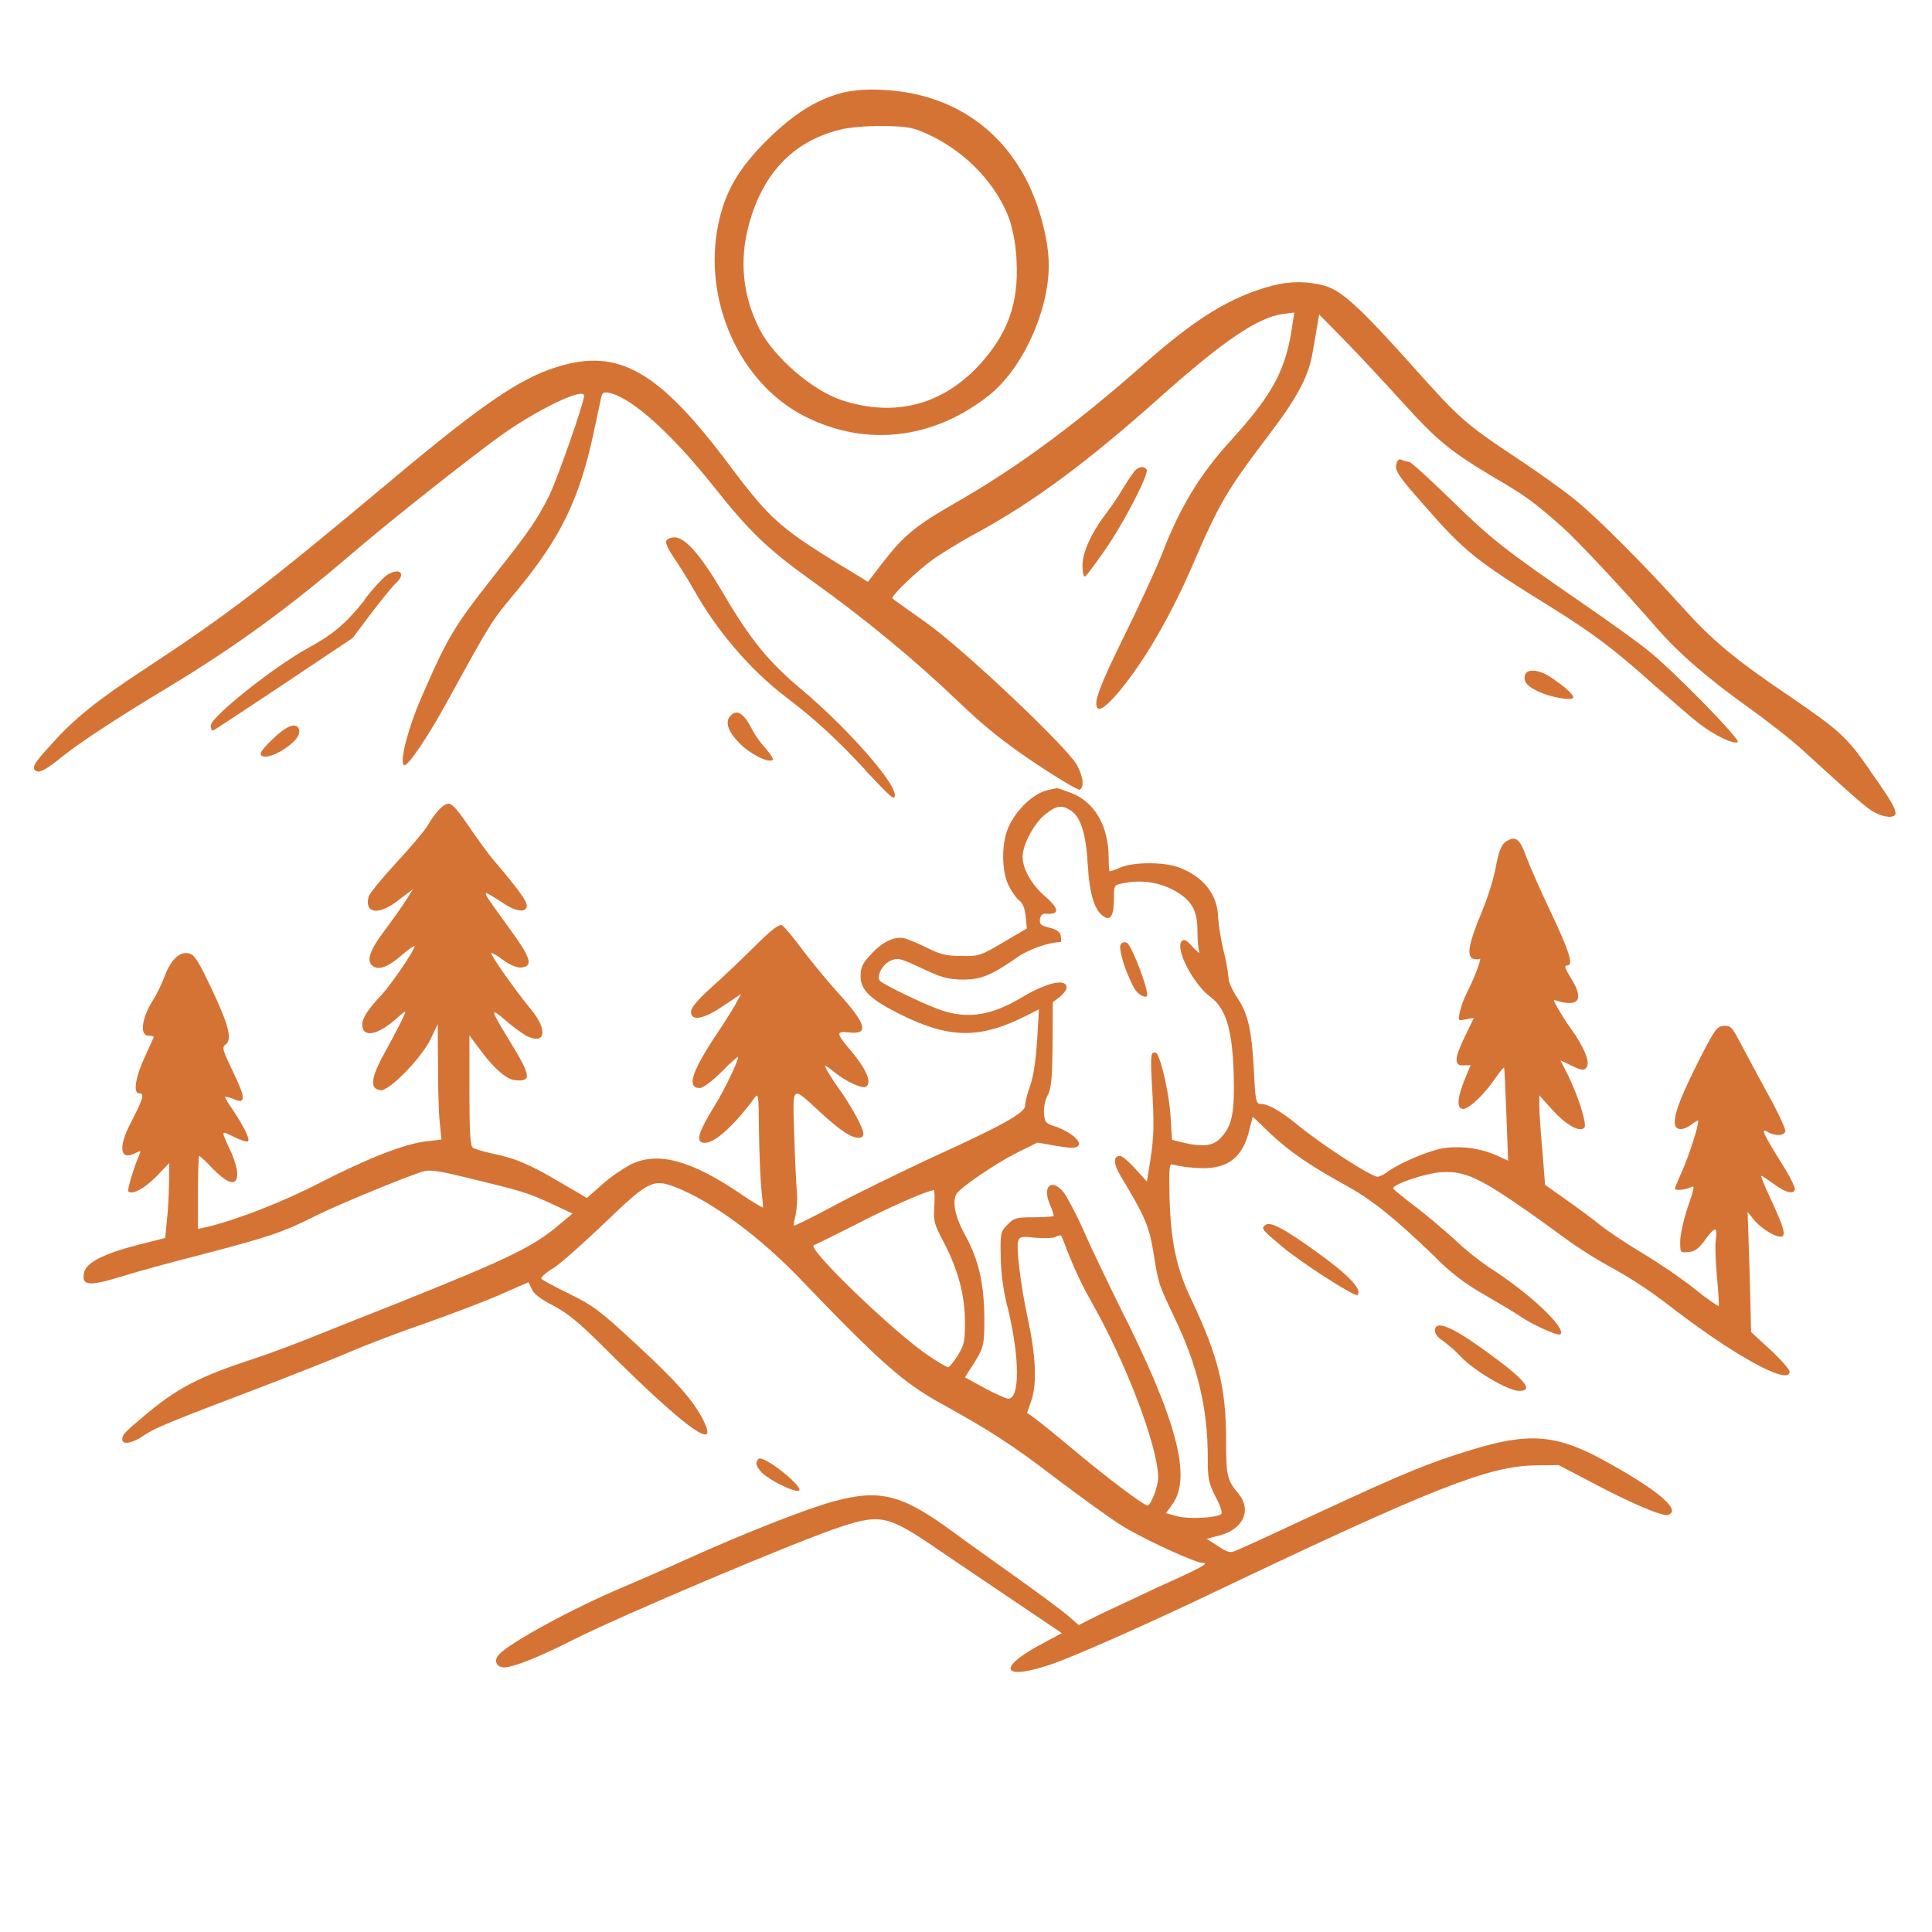
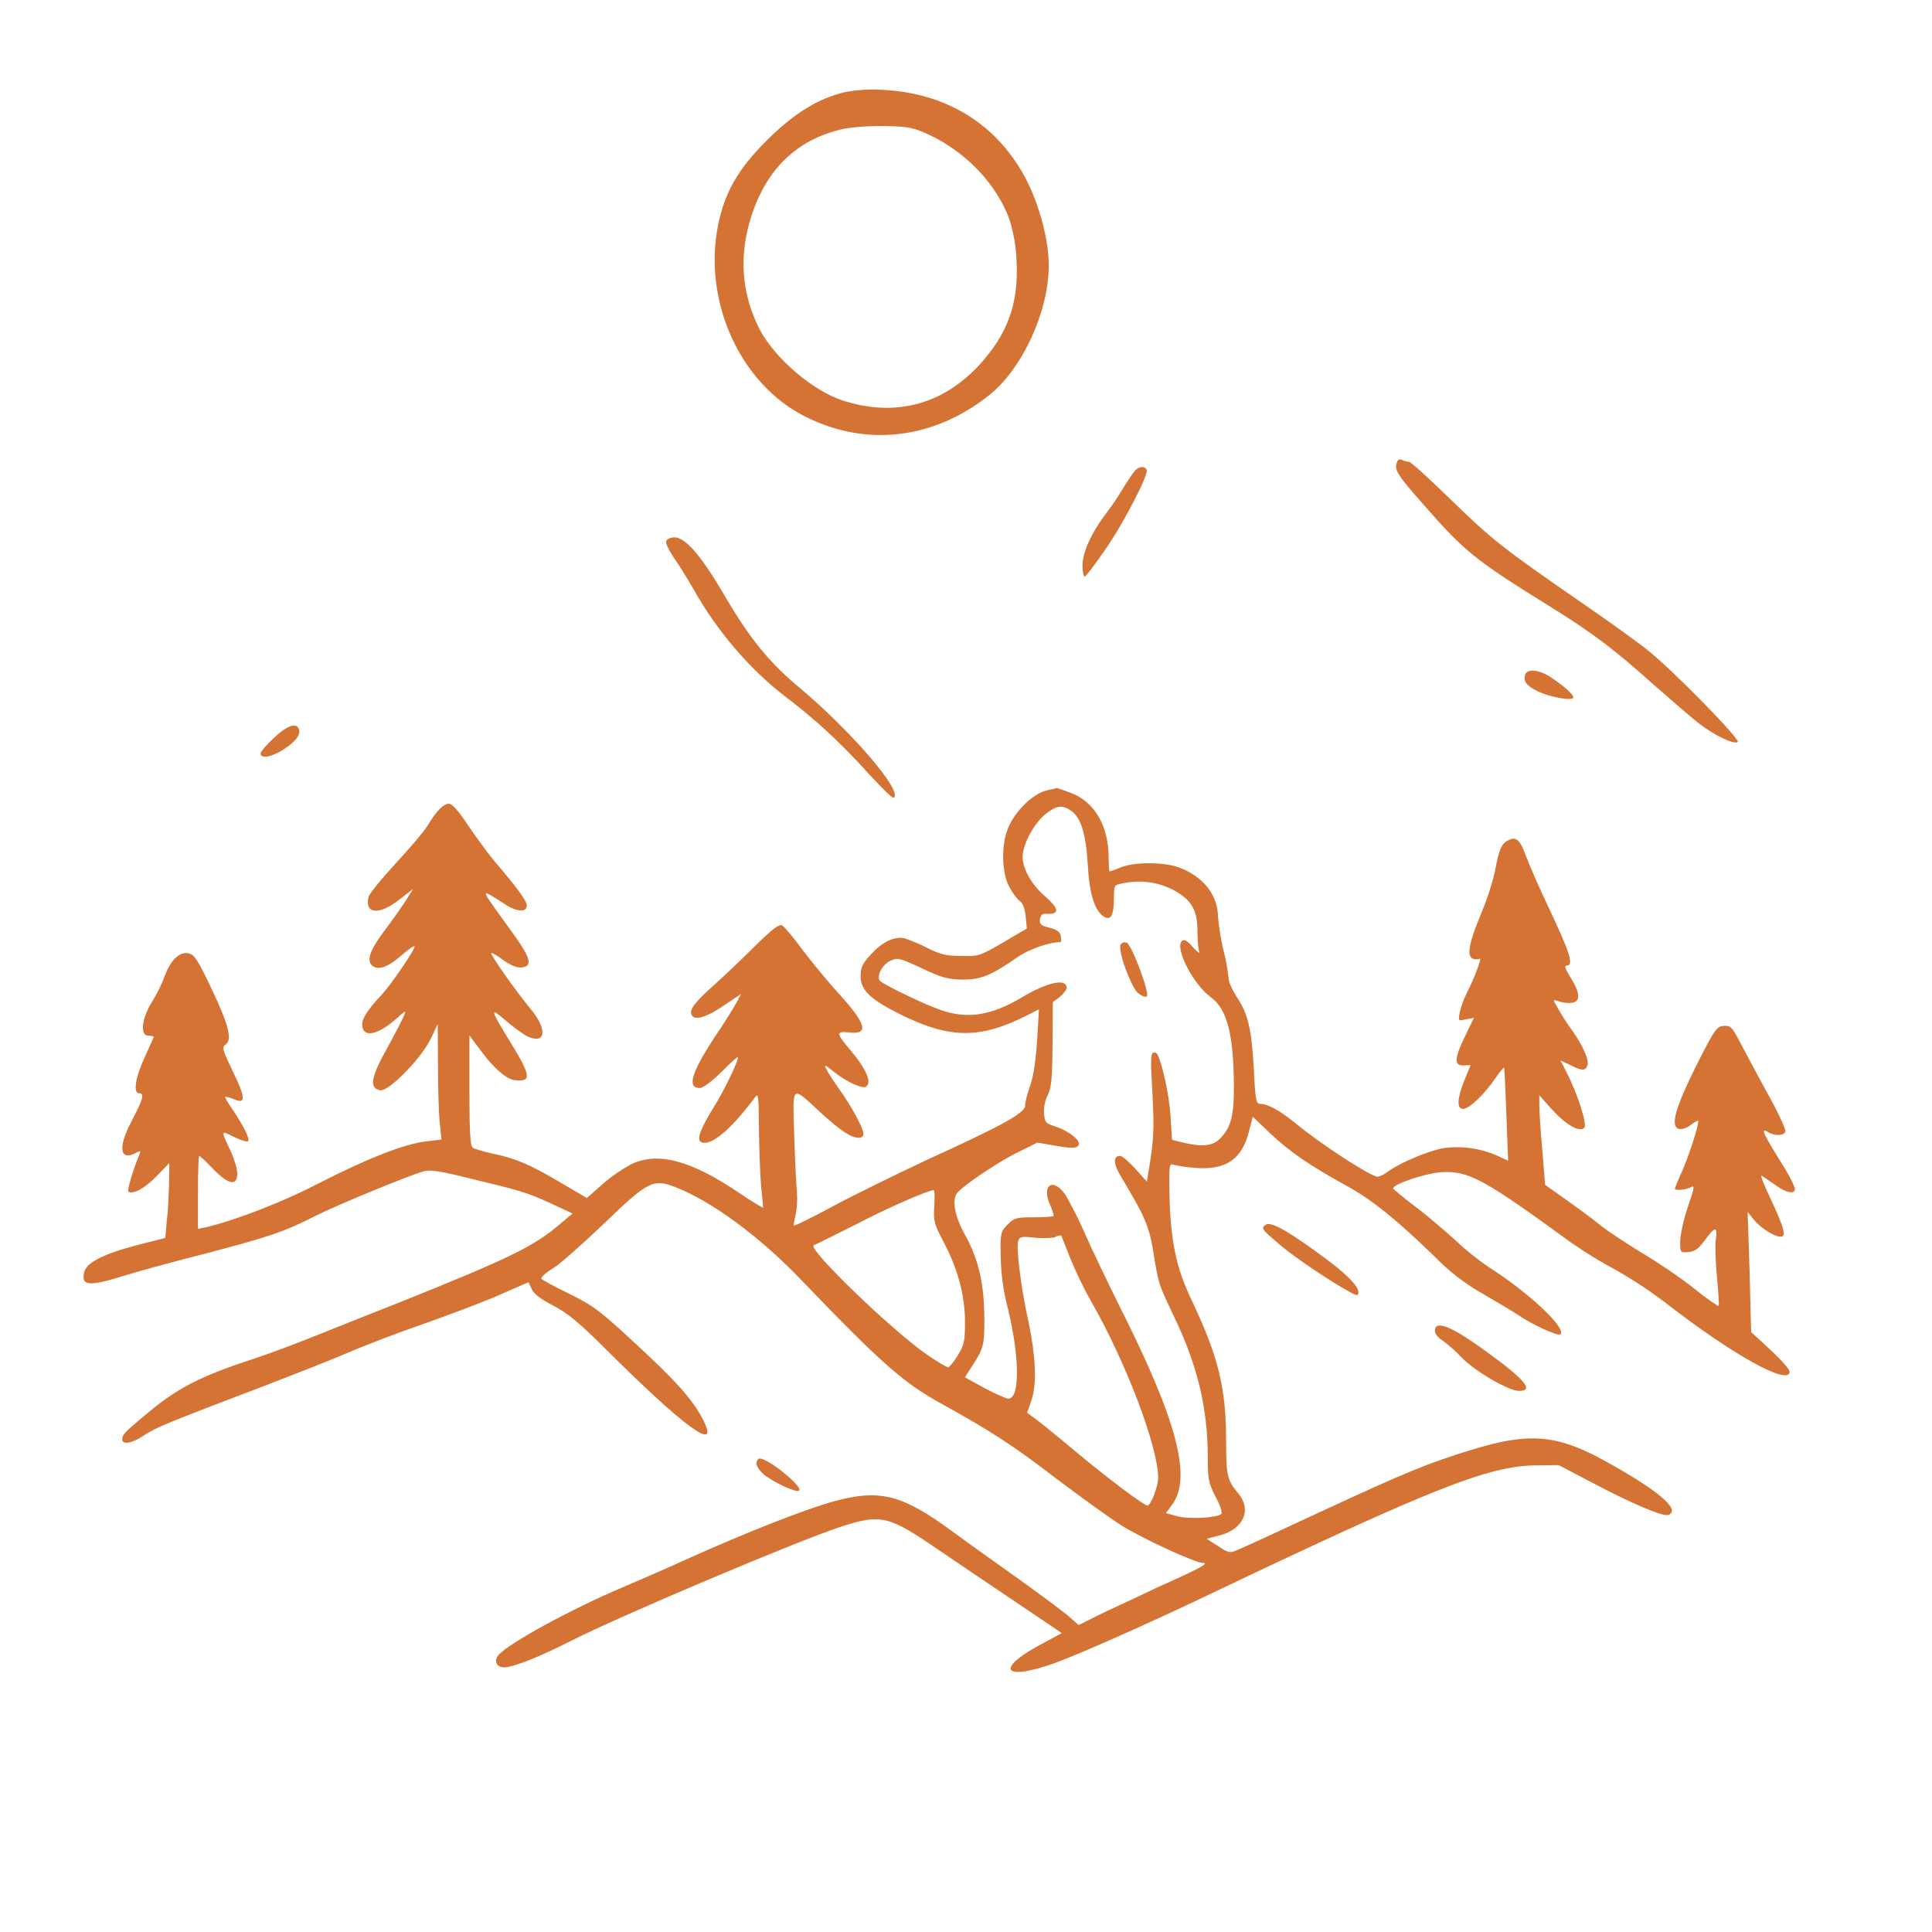
<svg xmlns="http://www.w3.org/2000/svg" width="40" zoomAndPan="magnify" viewBox="0 0 30 30" height="40" preserveAspectRatio="xMidYMid meet" version="1.0">
  <defs>
    <clipPath id="788c1c3948">
      <path d="M 11 1.379 L 17 1.379 L 17 7 L 11 7 Z M 11 1.379 " clip-rule="nonzero" />
    </clipPath>
    <clipPath id="4180a82578">
      <path d="M 0.484 4 L 29.516 4 L 29.516 13 L 0.484 13 Z M 0.484 4 " clip-rule="nonzero" />
    </clipPath>
  </defs>
  <g clip-path="url(#788c1c3948)">
    <path fill="#d57335" d="M 12.52 6.477 C 13.465 6.945 14.504 6.816 15.359 6.137 C 15.879 5.723 16.285 4.832 16.285 4.121 C 16.285 3.727 16.141 3.191 15.938 2.793 C 15.492 1.934 14.703 1.441 13.695 1.395 C 13.504 1.383 13.312 1.395 13.121 1.43 C 12.699 1.531 12.332 1.758 11.906 2.18 C 11.465 2.621 11.262 2.973 11.156 3.469 C 10.902 4.664 11.492 5.973 12.52 6.477 M 11.629 3.484 C 11.855 2.66 12.352 2.164 13.102 2 C 13.316 1.965 13.535 1.953 13.75 1.957 C 14.109 1.965 14.184 1.98 14.438 2.098 C 15.012 2.371 15.484 2.871 15.68 3.422 C 15.742 3.629 15.777 3.836 15.785 4.051 C 15.82 4.715 15.648 5.191 15.191 5.684 C 14.617 6.293 13.883 6.48 13.074 6.215 C 12.621 6.066 12.027 5.559 11.797 5.117 C 11.531 4.594 11.477 4.051 11.629 3.484 " fill-opacity="1" fill-rule="evenodd" />
  </g>
  <g clip-path="url(#4180a82578)">
-     <path fill="#d57335" d="M 29.031 11.953 C 28.672 11.438 28.566 11.344 27.785 10.809 C 26.934 10.234 26.59 9.945 26.133 9.438 C 25.547 8.785 24.789 8.027 24.469 7.77 C 24.305 7.633 23.895 7.34 23.559 7.117 C 22.746 6.578 22.664 6.5 21.961 5.715 C 21.133 4.789 20.84 4.516 20.574 4.438 C 20.301 4.363 20.023 4.363 19.75 4.438 C 19.117 4.605 18.566 4.941 17.766 5.652 C 16.691 6.598 15.797 7.258 14.855 7.797 C 14.234 8.152 14.035 8.312 13.727 8.711 L 13.477 9.035 L 13.332 8.945 C 12.113 8.211 11.984 8.098 11.332 7.23 C 10.227 5.754 9.605 5.398 8.645 5.699 C 8.07 5.879 7.48 6.281 6.082 7.453 C 4.098 9.113 3.551 9.531 2.262 10.379 C 1.504 10.875 1.133 11.176 0.797 11.559 C 0.52 11.859 0.484 11.926 0.562 11.973 C 0.613 12.008 0.742 11.934 0.965 11.75 C 1.227 11.539 1.77 11.18 2.566 10.699 C 3.652 10.047 4.496 9.43 5.523 8.547 C 6.105 8.051 7.277 7.125 7.773 6.766 C 8.348 6.355 9.07 6.008 9.07 6.145 C 9.07 6.254 8.645 7.465 8.523 7.707 C 8.336 8.074 8.215 8.254 7.691 8.914 C 7.039 9.742 6.949 9.898 6.543 10.832 C 6.344 11.285 6.203 11.816 6.27 11.879 C 6.316 11.93 6.641 11.449 6.953 10.879 C 7.637 9.633 7.629 9.648 8.02 9.18 C 8.715 8.34 9.004 7.742 9.23 6.664 C 9.277 6.441 9.324 6.219 9.336 6.168 C 9.355 6.094 9.375 6.082 9.469 6.102 C 9.816 6.184 10.414 6.719 11.066 7.535 C 11.645 8.266 11.93 8.535 12.613 9.023 C 13.422 9.602 14.188 10.23 14.906 10.918 C 15.285 11.281 15.582 11.52 16.07 11.848 C 16.426 12.086 16.742 12.273 16.766 12.262 C 16.84 12.219 16.82 12.062 16.723 11.879 C 16.566 11.598 14.961 10.078 14.375 9.664 C 14.102 9.469 13.867 9.305 13.859 9.293 C 13.824 9.262 14.234 8.871 14.48 8.691 C 14.613 8.598 14.914 8.41 15.148 8.285 C 16.059 7.789 16.879 7.18 18.027 6.156 C 19 5.289 19.535 4.926 19.926 4.875 L 20.098 4.852 L 20.07 5.031 C 19.973 5.738 19.77 6.117 19.105 6.848 C 18.621 7.379 18.316 7.891 18.039 8.613 C 17.961 8.812 17.711 9.359 17.48 9.828 C 17.062 10.676 16.961 10.945 17.055 11.004 C 17.141 11.055 17.523 10.605 17.863 10.051 C 18.094 9.672 18.297 9.277 18.477 8.871 C 18.941 7.793 19.031 7.641 19.723 6.727 C 20.141 6.176 20.312 5.852 20.375 5.512 C 20.398 5.391 20.43 5.195 20.449 5.086 L 20.484 4.883 L 20.883 5.289 C 21.102 5.512 21.504 5.945 21.785 6.254 C 22.316 6.84 22.523 7.012 23.207 7.418 C 23.676 7.691 23.828 7.801 24.246 8.172 C 24.504 8.402 25.184 9.129 25.742 9.77 C 26.07 10.145 26.516 10.531 27.121 10.965 C 27.414 11.172 27.809 11.48 28 11.656 C 28.859 12.438 28.992 12.555 29.113 12.617 C 29.18 12.652 29.25 12.676 29.324 12.684 C 29.516 12.684 29.477 12.586 29.031 11.957 " fill-opacity="1" fill-rule="evenodd" />
-   </g>
+     </g>
  <path fill="#d57335" d="M 22.098 7.828 C 22.742 8.566 22.902 8.695 24.074 9.422 C 24.742 9.836 25.074 10.09 25.684 10.637 C 25.961 10.879 26.273 11.152 26.387 11.238 C 26.633 11.426 26.922 11.562 26.984 11.523 C 27.035 11.488 25.961 10.391 25.582 10.094 C 25.449 9.984 24.977 9.645 24.527 9.336 C 23.348 8.52 23.172 8.387 22.516 7.746 C 22.191 7.43 21.906 7.172 21.883 7.172 C 21.848 7.168 21.812 7.16 21.777 7.145 C 21.73 7.121 21.699 7.137 21.688 7.191 C 21.648 7.293 21.703 7.383 22.098 7.828 " fill-opacity="1" fill-rule="evenodd" />
  <path fill="#d57335" d="M 17.148 8.555 C 17.441 8.141 17.844 7.359 17.805 7.293 C 17.766 7.23 17.68 7.242 17.613 7.32 C 17.582 7.359 17.496 7.488 17.426 7.602 C 17.344 7.742 17.25 7.875 17.152 8.004 C 16.945 8.281 16.809 8.578 16.809 8.781 C 16.809 8.875 16.824 8.953 16.844 8.953 C 16.863 8.953 16.996 8.773 17.148 8.555 " fill-opacity="1" fill-rule="evenodd" />
  <path fill="#d57335" d="M 13.43 11.953 C 13.855 12.406 13.895 12.438 13.895 12.344 C 13.895 12.137 13.137 11.289 12.457 10.715 C 11.941 10.285 11.652 9.938 11.211 9.18 C 10.879 8.621 10.641 8.344 10.473 8.344 C 10.414 8.344 10.355 8.371 10.344 8.402 C 10.332 8.434 10.387 8.547 10.461 8.656 C 10.539 8.766 10.676 8.988 10.773 9.156 C 11.133 9.801 11.656 10.406 12.199 10.82 C 12.66 11.172 12.984 11.469 13.434 11.953 " fill-opacity="1" fill-rule="evenodd" />
-   <path fill="#d57335" d="M 5.66 9.32 C 5.371 9.684 5.168 9.852 4.785 10.062 C 4.254 10.352 3.273 11.133 3.273 11.266 C 3.273 11.309 3.285 11.344 3.305 11.344 C 3.32 11.344 3.809 11.02 4.402 10.625 L 5.477 9.906 L 5.766 9.52 C 5.93 9.309 6.098 9.098 6.148 9.055 C 6.32 8.898 6.195 8.801 5.992 8.941 C 5.941 8.98 5.785 9.145 5.656 9.316 " fill-opacity="1" fill-rule="evenodd" />
  <path fill="#d57335" d="M 23.684 10.473 C 23.648 10.574 23.699 10.648 23.879 10.734 C 24.07 10.828 24.43 10.891 24.43 10.828 C 24.43 10.781 24.289 10.656 24.086 10.52 C 23.906 10.398 23.719 10.379 23.684 10.473 " fill-opacity="1" fill-rule="evenodd" />
-   <path fill="#d57335" d="M 11.348 11.109 C 11.254 11.203 11.297 11.348 11.473 11.531 C 11.633 11.699 11.922 11.852 12 11.801 C 12.016 11.793 11.969 11.715 11.895 11.629 C 11.812 11.539 11.742 11.441 11.684 11.336 C 11.551 11.078 11.449 11.008 11.348 11.109 " fill-opacity="1" fill-rule="evenodd" />
  <path fill="#d57335" d="M 4.254 11.457 C 4.141 11.562 4.047 11.672 4.047 11.699 C 4.047 11.789 4.234 11.754 4.422 11.625 C 4.605 11.504 4.684 11.387 4.633 11.305 C 4.586 11.223 4.453 11.27 4.254 11.457 " fill-opacity="1" fill-rule="evenodd" />
  <path fill="#d57335" d="M 27.465 17.586 C 27.57 17.641 27.699 17.637 27.723 17.57 C 27.734 17.539 27.602 17.254 27.422 16.934 C 27.246 16.613 27.055 16.25 26.992 16.133 C 26.891 15.945 26.867 15.922 26.762 15.93 C 26.656 15.938 26.617 15.996 26.34 16.547 C 26.02 17.188 25.934 17.48 26.062 17.527 C 26.109 17.543 26.184 17.52 26.254 17.469 C 26.32 17.418 26.371 17.391 26.371 17.406 C 26.371 17.5 26.227 17.938 26.129 18.164 C 26.062 18.312 26.008 18.445 26.008 18.457 C 26.008 18.492 26.168 18.477 26.25 18.438 C 26.32 18.398 26.316 18.43 26.207 18.746 C 26.141 18.941 26.09 19.18 26.09 19.277 C 26.09 19.453 26.09 19.453 26.219 19.441 C 26.32 19.434 26.379 19.387 26.473 19.258 C 26.625 19.047 26.672 19.039 26.645 19.23 C 26.629 19.312 26.637 19.578 26.66 19.82 C 26.684 20.066 26.695 20.273 26.688 20.281 C 26.68 20.285 26.508 20.172 26.312 20.012 C 26.113 19.852 25.754 19.609 25.512 19.465 C 25.273 19.32 24.969 19.121 24.844 19.02 C 24.719 18.918 24.473 18.738 24.301 18.617 L 23.992 18.398 L 23.949 17.859 C 23.922 17.566 23.902 17.254 23.902 17.168 L 23.902 17.008 L 24.105 17.234 C 24.324 17.473 24.527 17.586 24.602 17.512 C 24.648 17.465 24.5 16.988 24.324 16.648 L 24.23 16.465 L 24.379 16.535 C 24.559 16.629 24.617 16.633 24.648 16.547 C 24.68 16.461 24.582 16.242 24.418 16.008 C 24.336 15.898 24.262 15.781 24.195 15.664 C 24.113 15.527 24.113 15.516 24.176 15.539 C 24.238 15.562 24.301 15.574 24.367 15.574 C 24.543 15.578 24.551 15.441 24.395 15.191 C 24.297 15.031 24.285 14.992 24.336 14.992 C 24.438 14.992 24.375 14.785 24.07 14.141 C 23.914 13.816 23.75 13.438 23.699 13.301 C 23.605 13.039 23.543 12.98 23.414 13.051 C 23.316 13.098 23.273 13.199 23.215 13.523 C 23.164 13.742 23.094 13.957 23.008 14.164 C 22.809 14.637 22.77 14.844 22.871 14.887 C 22.906 14.898 22.953 14.902 22.977 14.887 C 23.016 14.859 22.902 15.172 22.777 15.418 C 22.73 15.512 22.691 15.613 22.668 15.715 C 22.641 15.855 22.641 15.855 22.762 15.828 L 22.887 15.805 L 22.742 16.105 C 22.578 16.445 22.578 16.555 22.734 16.543 L 22.836 16.539 L 22.742 16.766 C 22.625 17.055 22.617 17.219 22.719 17.219 C 22.812 17.219 23.043 17 23.215 16.75 C 23.285 16.648 23.348 16.57 23.355 16.578 C 23.363 16.59 23.375 16.914 23.391 17.309 L 23.418 18.023 L 23.266 17.953 C 22.996 17.832 22.711 17.789 22.418 17.828 C 22.184 17.867 21.758 18.047 21.551 18.191 C 21.504 18.23 21.453 18.258 21.395 18.273 C 21.289 18.273 20.5 17.762 20.113 17.438 C 19.879 17.25 19.688 17.141 19.574 17.141 C 19.504 17.141 19.492 17.094 19.469 16.594 C 19.434 15.977 19.379 15.734 19.199 15.473 C 19.137 15.375 19.078 15.25 19.078 15.195 C 19.062 15.043 19.035 14.895 18.996 14.75 C 18.957 14.582 18.93 14.414 18.914 14.242 C 18.91 13.895 18.684 13.609 18.305 13.469 C 18.07 13.383 17.609 13.383 17.402 13.469 C 17.348 13.492 17.289 13.516 17.23 13.531 C 17.223 13.531 17.215 13.434 17.215 13.316 C 17.215 12.828 16.996 12.449 16.629 12.312 C 16.516 12.27 16.418 12.234 16.406 12.238 C 16.391 12.246 16.328 12.254 16.254 12.273 C 16.023 12.328 15.723 12.633 15.633 12.914 C 15.547 13.168 15.562 13.566 15.668 13.762 C 15.715 13.855 15.789 13.957 15.828 13.984 C 15.879 14.02 15.914 14.105 15.926 14.227 L 15.945 14.418 L 15.578 14.633 C 15.227 14.84 15.195 14.852 14.926 14.844 C 14.695 14.844 14.598 14.82 14.398 14.719 C 14.285 14.66 14.168 14.613 14.047 14.57 C 13.887 14.535 13.699 14.625 13.52 14.824 C 13.395 14.957 13.363 15.023 13.363 15.156 C 13.363 15.375 13.512 15.516 13.977 15.75 C 14.75 16.133 15.219 16.137 15.957 15.762 L 16.133 15.672 L 16.105 16.141 C 16.086 16.449 16.051 16.695 16 16.848 C 15.953 16.973 15.918 17.113 15.918 17.168 C 15.918 17.281 15.566 17.477 14.398 18.008 C 13.934 18.227 13.281 18.543 12.949 18.723 C 12.617 18.902 12.336 19.039 12.328 19.031 C 12.32 19.023 12.332 18.957 12.352 18.879 C 12.375 18.762 12.383 18.641 12.375 18.52 C 12.363 18.395 12.344 17.988 12.332 17.613 C 12.309 16.82 12.277 16.848 12.77 17.301 C 13.074 17.574 13.215 17.668 13.348 17.668 C 13.391 17.66 13.41 17.637 13.406 17.598 C 13.406 17.516 13.207 17.152 13.02 16.895 C 12.949 16.797 12.867 16.668 12.84 16.617 C 12.789 16.523 12.797 16.523 12.953 16.645 C 13.137 16.797 13.391 16.91 13.445 16.875 C 13.543 16.816 13.457 16.609 13.223 16.328 C 12.977 16.039 12.977 16.012 13.18 16.031 C 13.504 16.07 13.457 15.902 13.004 15.406 C 12.848 15.234 12.605 14.938 12.465 14.754 C 12.328 14.566 12.184 14.395 12.148 14.371 C 12.102 14.344 12.004 14.414 11.723 14.691 C 11.523 14.891 11.219 15.18 11.043 15.336 C 10.828 15.531 10.73 15.648 10.73 15.711 C 10.73 15.863 10.926 15.828 11.234 15.617 L 11.508 15.434 L 11.441 15.559 C 11.406 15.629 11.25 15.879 11.094 16.109 C 10.734 16.66 10.664 16.895 10.867 16.895 C 10.914 16.895 11.059 16.789 11.207 16.641 C 11.348 16.496 11.461 16.398 11.461 16.414 C 11.461 16.484 11.25 16.922 11.105 17.156 C 10.832 17.598 10.793 17.746 10.945 17.746 C 11.102 17.746 11.395 17.484 11.723 17.039 C 11.777 16.965 11.781 17.016 11.785 17.543 C 11.789 17.867 11.805 18.27 11.82 18.438 C 11.836 18.602 11.852 18.742 11.848 18.754 C 11.727 18.688 11.609 18.613 11.496 18.535 C 10.73 18.016 10.215 17.875 9.793 18.082 C 9.633 18.172 9.484 18.273 9.348 18.395 L 9.113 18.602 L 8.691 18.355 C 8.215 18.074 7.988 17.98 7.633 17.91 C 7.5 17.879 7.363 17.84 7.34 17.82 C 7.301 17.789 7.289 17.562 7.289 16.93 L 7.289 16.078 L 7.473 16.324 C 7.676 16.598 7.871 16.762 7.996 16.773 C 8.273 16.801 8.25 16.707 7.859 16.074 C 7.613 15.668 7.613 15.641 7.855 15.848 C 7.953 15.934 8.059 16.012 8.168 16.082 C 8.465 16.234 8.516 16.004 8.25 15.68 C 8.004 15.383 7.609 14.82 7.629 14.801 C 7.637 14.789 7.727 14.84 7.816 14.91 C 7.926 14.988 8.035 15.031 8.098 15.023 C 8.285 15.004 8.242 14.871 7.914 14.422 C 7.742 14.188 7.586 13.965 7.562 13.926 C 7.531 13.855 7.535 13.855 7.613 13.898 C 7.656 13.922 7.762 13.988 7.844 14.043 C 8.023 14.16 8.18 14.172 8.18 14.062 C 8.18 13.992 8.051 13.809 7.68 13.375 C 7.574 13.25 7.391 12.996 7.266 12.812 C 7.121 12.594 7.02 12.48 6.973 12.48 C 6.887 12.48 6.773 12.594 6.637 12.824 C 6.582 12.914 6.359 13.176 6.141 13.41 C 5.922 13.648 5.734 13.879 5.723 13.926 C 5.656 14.191 5.887 14.219 6.199 13.969 L 6.414 13.805 L 6.316 13.961 C 6.262 14.047 6.113 14.262 5.98 14.438 C 5.738 14.758 5.68 14.926 5.793 15.004 C 5.891 15.07 6.039 15.008 6.246 14.824 C 6.352 14.734 6.438 14.676 6.438 14.695 C 6.438 14.754 6.078 15.281 5.934 15.438 C 5.715 15.672 5.625 15.805 5.625 15.91 C 5.625 16.113 5.848 16.082 6.129 15.84 C 6.309 15.68 6.316 15.676 6.266 15.785 C 6.238 15.852 6.121 16.078 6 16.297 C 5.758 16.73 5.73 16.902 5.906 16.93 C 6.039 16.949 6.547 16.43 6.691 16.125 L 6.797 15.902 L 6.801 16.531 C 6.801 16.875 6.812 17.281 6.828 17.426 L 6.855 17.695 L 6.621 17.723 C 6.289 17.758 5.703 17.988 4.949 18.375 C 4.375 18.672 3.656 18.949 3.188 19.059 L 3.074 19.082 L 3.074 18.516 C 3.074 18.203 3.082 17.949 3.094 17.949 C 3.105 17.949 3.203 18.039 3.309 18.152 C 3.551 18.398 3.684 18.422 3.684 18.223 C 3.684 18.152 3.641 18.012 3.598 17.91 C 3.422 17.531 3.422 17.551 3.629 17.652 C 3.73 17.703 3.828 17.734 3.848 17.723 C 3.891 17.699 3.789 17.492 3.605 17.219 C 3.535 17.121 3.488 17.035 3.496 17.031 C 3.504 17.027 3.559 17.039 3.617 17.062 C 3.82 17.156 3.82 17.059 3.621 16.648 C 3.457 16.305 3.441 16.262 3.504 16.219 C 3.609 16.141 3.555 15.922 3.281 15.344 C 3.078 14.918 3.02 14.824 2.934 14.805 C 2.797 14.77 2.66 14.891 2.562 15.145 C 2.508 15.289 2.441 15.426 2.359 15.559 C 2.195 15.824 2.172 16.082 2.305 16.082 C 2.348 16.082 2.387 16.09 2.387 16.102 C 2.387 16.109 2.328 16.238 2.262 16.383 C 2.102 16.719 2.062 16.977 2.16 16.977 C 2.25 16.977 2.223 17.062 2.039 17.418 C 1.828 17.816 1.859 18.035 2.109 17.902 C 2.188 17.863 2.191 17.867 2.164 17.93 C 2.074 18.137 1.973 18.48 1.992 18.5 C 2.055 18.559 2.246 18.453 2.43 18.266 L 2.629 18.059 L 2.625 18.379 C 2.621 18.551 2.609 18.816 2.59 18.961 L 2.566 19.223 L 2.121 19.336 C 1.613 19.469 1.344 19.605 1.309 19.75 C 1.254 19.969 1.375 19.98 1.906 19.816 C 2.113 19.75 2.684 19.594 3.176 19.469 C 4.172 19.207 4.395 19.137 4.918 18.871 C 5.266 18.699 6.324 18.262 6.578 18.188 C 6.668 18.16 6.832 18.184 7.207 18.277 C 8.117 18.496 8.176 18.516 8.531 18.676 L 8.891 18.844 L 8.727 18.98 C 8.297 19.355 7.938 19.527 6.195 20.227 C 5.805 20.379 5.25 20.602 4.957 20.719 C 4.668 20.836 4.219 21.008 3.965 21.09 C 3.074 21.383 2.742 21.555 2.203 22.016 C 1.934 22.242 1.898 22.281 1.898 22.352 C 1.898 22.441 2.062 22.41 2.234 22.289 C 2.418 22.168 2.594 22.094 4.055 21.539 C 4.562 21.344 5.18 21.102 5.434 20.992 C 5.684 20.883 6.219 20.68 6.617 20.543 C 7.016 20.402 7.543 20.203 7.777 20.098 L 8.207 19.91 L 8.258 20.02 C 8.289 20.09 8.398 20.176 8.598 20.277 C 8.82 20.395 8.996 20.543 9.359 20.902 C 10.617 22.16 11.191 22.582 10.918 22.047 C 10.762 21.742 10.508 21.453 9.859 20.855 C 9.312 20.348 9.211 20.273 8.84 20.09 C 8.613 19.98 8.418 19.875 8.406 19.855 C 8.395 19.836 8.477 19.758 8.598 19.688 C 8.715 19.613 9.066 19.297 9.387 18.992 C 10.066 18.336 10.145 18.301 10.488 18.434 C 11.059 18.656 11.809 19.211 12.453 19.887 C 13.695 21.18 14.035 21.477 14.633 21.805 C 15.375 22.215 15.738 22.449 16.387 22.949 C 16.766 23.234 17.223 23.566 17.41 23.684 C 17.723 23.883 18.559 24.27 18.68 24.27 C 18.785 24.27 18.637 24.352 17.965 24.652 C 17.59 24.832 17.16 25.027 17.012 25.102 L 16.75 25.234 L 16.586 25.09 C 16.5 25.016 16.152 24.758 15.824 24.523 C 15.496 24.289 15.039 23.965 14.812 23.797 C 14.012 23.207 13.672 23.117 12.949 23.312 C 12.508 23.434 11.602 23.789 10.672 24.207 C 10.34 24.359 9.895 24.551 9.684 24.641 C 8.902 24.969 7.887 25.52 7.738 25.703 C 7.664 25.793 7.715 25.891 7.828 25.891 C 7.973 25.891 8.398 25.719 8.895 25.465 C 9.664 25.078 12.414 23.914 13.07 23.703 C 13.688 23.504 13.801 23.535 14.602 24.086 C 14.848 24.254 15.371 24.605 15.77 24.875 L 16.488 25.359 L 16.211 25.508 C 15.441 25.91 15.555 26.117 16.379 25.824 C 16.773 25.68 17.879 25.191 18.895 24.703 C 22.281 23.09 23.121 22.766 23.84 22.754 L 24.203 22.75 L 24.711 23.016 C 25.328 23.344 25.824 23.555 25.906 23.523 C 26.113 23.445 25.734 23.129 24.875 22.66 C 24.168 22.277 23.73 22.242 22.867 22.508 C 22.195 22.711 21.832 22.859 20.477 23.488 C 19.832 23.789 19.254 24.055 19.191 24.078 C 19.102 24.117 19.062 24.109 18.914 24.008 L 18.738 23.895 L 18.93 23.844 C 19.305 23.75 19.445 23.449 19.227 23.188 C 19.055 22.984 19.039 22.914 19.039 22.375 C 19.039 21.547 18.918 21.062 18.496 20.172 C 18.266 19.688 18.18 19.285 18.16 18.582 C 18.152 18.152 18.156 18.066 18.203 18.082 C 18.316 18.109 18.426 18.125 18.539 18.133 C 19.035 18.18 19.297 18 19.402 17.535 L 19.453 17.34 L 19.734 17.609 C 20.039 17.895 20.34 18.098 20.918 18.418 C 21.309 18.633 21.684 18.938 22.273 19.508 C 22.504 19.746 22.762 19.945 23.051 20.105 C 23.273 20.234 23.504 20.371 23.566 20.414 C 23.777 20.562 24.195 20.754 24.23 20.719 C 24.328 20.621 23.727 20.062 23.117 19.676 C 22.93 19.547 22.754 19.406 22.59 19.25 C 22.43 19.105 22.152 18.867 21.969 18.73 C 21.785 18.59 21.633 18.465 21.633 18.453 C 21.633 18.387 22.125 18.223 22.363 18.203 C 22.801 18.172 23.027 18.297 24.41 19.305 C 24.625 19.453 24.848 19.59 25.074 19.711 C 25.344 19.863 25.598 20.031 25.844 20.215 C 26.895 21.035 27.789 21.531 27.789 21.297 C 27.789 21.266 27.656 21.113 27.492 20.961 L 27.191 20.684 L 27.168 19.75 L 27.137 18.82 L 27.223 18.926 C 27.324 19.059 27.547 19.203 27.648 19.203 C 27.742 19.203 27.711 19.082 27.488 18.602 C 27.391 18.395 27.328 18.242 27.355 18.258 C 27.387 18.273 27.477 18.34 27.562 18.398 C 27.73 18.523 27.871 18.551 27.871 18.461 C 27.871 18.434 27.809 18.297 27.727 18.164 C 27.355 17.566 27.332 17.508 27.461 17.582 M 14.723 21.23 C 14.699 21.23 14.566 21.152 14.418 21.051 C 13.891 20.699 12.52 19.379 12.637 19.336 C 12.668 19.324 12.961 19.18 13.285 19.016 C 13.762 18.766 14.395 18.488 14.5 18.48 C 14.512 18.477 14.516 18.586 14.508 18.727 C 14.492 18.961 14.504 19.004 14.656 19.293 C 14.875 19.711 14.984 20.113 14.984 20.531 C 14.984 20.82 14.973 20.883 14.875 21.043 C 14.812 21.145 14.742 21.23 14.723 21.23 M 17.82 23.379 C 17.766 23.379 17.207 22.961 16.707 22.543 C 16.418 22.301 16.129 22.066 16.062 22.02 L 15.949 21.938 L 16.023 21.723 C 16.102 21.465 16.082 21.043 15.961 20.48 C 15.855 20 15.773 19.355 15.812 19.266 C 15.832 19.203 15.871 19.195 16.07 19.219 C 16.195 19.23 16.34 19.227 16.383 19.211 C 16.41 19.191 16.441 19.184 16.477 19.184 C 16.484 19.191 16.539 19.336 16.605 19.504 C 16.703 19.746 16.816 19.984 16.945 20.211 C 17.484 21.152 17.98 22.461 17.984 22.941 C 17.984 23.086 17.871 23.375 17.816 23.379 M 18.941 17.684 C 18.828 17.797 18.66 17.812 18.371 17.742 L 18.199 17.699 L 18.176 17.328 C 18.156 17 18.043 16.496 17.969 16.367 C 17.949 16.34 17.926 16.336 17.898 16.352 C 17.871 16.367 17.867 16.531 17.887 16.832 C 17.922 17.453 17.922 17.621 17.863 18.012 L 17.809 18.348 L 17.629 18.148 C 17.531 18.039 17.426 17.949 17.391 17.949 C 17.285 17.949 17.285 18.07 17.402 18.262 C 17.793 18.914 17.848 19.047 17.918 19.496 C 17.992 19.949 17.992 19.941 18.238 20.461 C 18.598 21.211 18.754 21.875 18.754 22.629 C 18.754 22.969 18.766 23.023 18.875 23.242 C 18.945 23.367 18.984 23.488 18.965 23.508 C 18.902 23.57 18.453 23.594 18.277 23.543 L 18.105 23.496 L 18.199 23.367 C 18.512 22.949 18.281 22.059 17.383 20.281 C 17.195 19.898 16.949 19.391 16.844 19.148 C 16.754 18.941 16.652 18.742 16.543 18.551 C 16.355 18.281 16.172 18.395 16.301 18.699 C 16.328 18.758 16.348 18.816 16.363 18.879 C 16.363 18.891 16.227 18.902 16.059 18.902 C 15.785 18.902 15.746 18.91 15.645 19.016 C 15.539 19.121 15.531 19.148 15.539 19.504 C 15.543 19.789 15.582 20.066 15.656 20.34 C 15.836 21.102 15.836 21.719 15.656 21.719 C 15.629 21.719 15.461 21.648 15.289 21.555 L 14.984 21.387 L 15.051 21.281 C 15.281 20.93 15.285 20.91 15.285 20.465 C 15.281 19.934 15.199 19.566 14.988 19.18 C 14.828 18.895 14.781 18.648 14.855 18.535 C 14.922 18.434 15.438 18.082 15.762 17.914 L 16.109 17.742 L 16.402 17.793 C 16.633 17.832 16.699 17.832 16.742 17.793 C 16.805 17.727 16.617 17.57 16.387 17.492 C 16.238 17.445 16.223 17.426 16.211 17.289 C 16.207 17.191 16.223 17.098 16.266 17.012 C 16.324 16.902 16.34 16.754 16.344 16.219 L 16.348 15.562 L 16.457 15.48 C 16.516 15.43 16.562 15.371 16.562 15.336 C 16.562 15.188 16.262 15.25 15.867 15.488 C 15.391 15.77 15.027 15.828 14.609 15.684 C 14.383 15.609 13.734 15.297 13.668 15.234 C 13.605 15.176 13.684 14.996 13.812 14.926 C 13.938 14.867 13.949 14.867 14.305 15.031 C 14.617 15.18 14.719 15.207 14.941 15.211 C 15.234 15.211 15.383 15.152 15.793 14.867 C 15.977 14.738 16.293 14.629 16.469 14.629 C 16.477 14.629 16.48 14.59 16.473 14.539 C 16.465 14.477 16.422 14.438 16.301 14.406 C 16.16 14.375 16.141 14.348 16.148 14.273 C 16.156 14.215 16.191 14.184 16.23 14.188 C 16.461 14.207 16.457 14.117 16.219 13.91 C 16.023 13.742 15.879 13.492 15.879 13.305 C 15.879 13.117 16.051 12.793 16.227 12.648 C 16.402 12.508 16.484 12.492 16.629 12.586 C 16.781 12.688 16.863 12.941 16.891 13.43 C 16.918 13.898 17 14.148 17.148 14.238 C 17.246 14.297 17.297 14.211 17.297 13.953 C 17.297 13.75 17.301 13.742 17.422 13.719 C 17.688 13.66 17.945 13.688 18.191 13.805 C 18.492 13.957 18.594 14.121 18.594 14.449 C 18.594 14.586 18.605 14.734 18.621 14.777 C 18.637 14.816 18.594 14.785 18.523 14.707 C 18.426 14.598 18.387 14.578 18.352 14.613 C 18.238 14.723 18.531 15.289 18.801 15.484 C 19.059 15.676 19.156 16.062 19.16 16.887 C 19.16 17.34 19.109 17.516 18.941 17.684 " fill-opacity="1" fill-rule="evenodd" />
  <path fill="#d57335" d="M 17.492 14.637 C 17.453 14.625 17.426 14.633 17.402 14.664 C 17.363 14.727 17.473 15.098 17.617 15.352 C 17.66 15.434 17.777 15.5 17.809 15.469 C 17.855 15.418 17.566 14.648 17.492 14.637 " fill-opacity="1" fill-rule="evenodd" />
  <path fill="#d57335" d="M 19.637 19.031 C 19.582 19.078 19.605 19.102 19.902 19.352 C 20.207 19.609 21.043 20.145 21.078 20.109 C 21.16 20.027 20.941 19.797 20.445 19.441 C 19.914 19.059 19.707 18.953 19.637 19.031 " fill-opacity="1" fill-rule="evenodd" />
  <path fill="#d57335" d="M 22.281 20.664 C 22.281 20.707 22.328 20.773 22.395 20.812 C 22.5 20.891 22.602 20.977 22.691 21.074 C 22.902 21.293 23.422 21.598 23.59 21.598 C 23.832 21.598 23.672 21.414 23.055 20.969 C 22.531 20.59 22.281 20.492 22.281 20.664 " fill-opacity="1" fill-rule="evenodd" />
  <path fill="#d57335" d="M 12.406 23.148 C 12.488 23.102 11.938 22.648 11.797 22.648 C 11.77 22.648 11.746 22.688 11.746 22.727 C 11.746 22.77 11.805 22.852 11.879 22.91 C 12.047 23.035 12.355 23.176 12.406 23.148 " fill-opacity="1" fill-rule="evenodd" />
</svg>